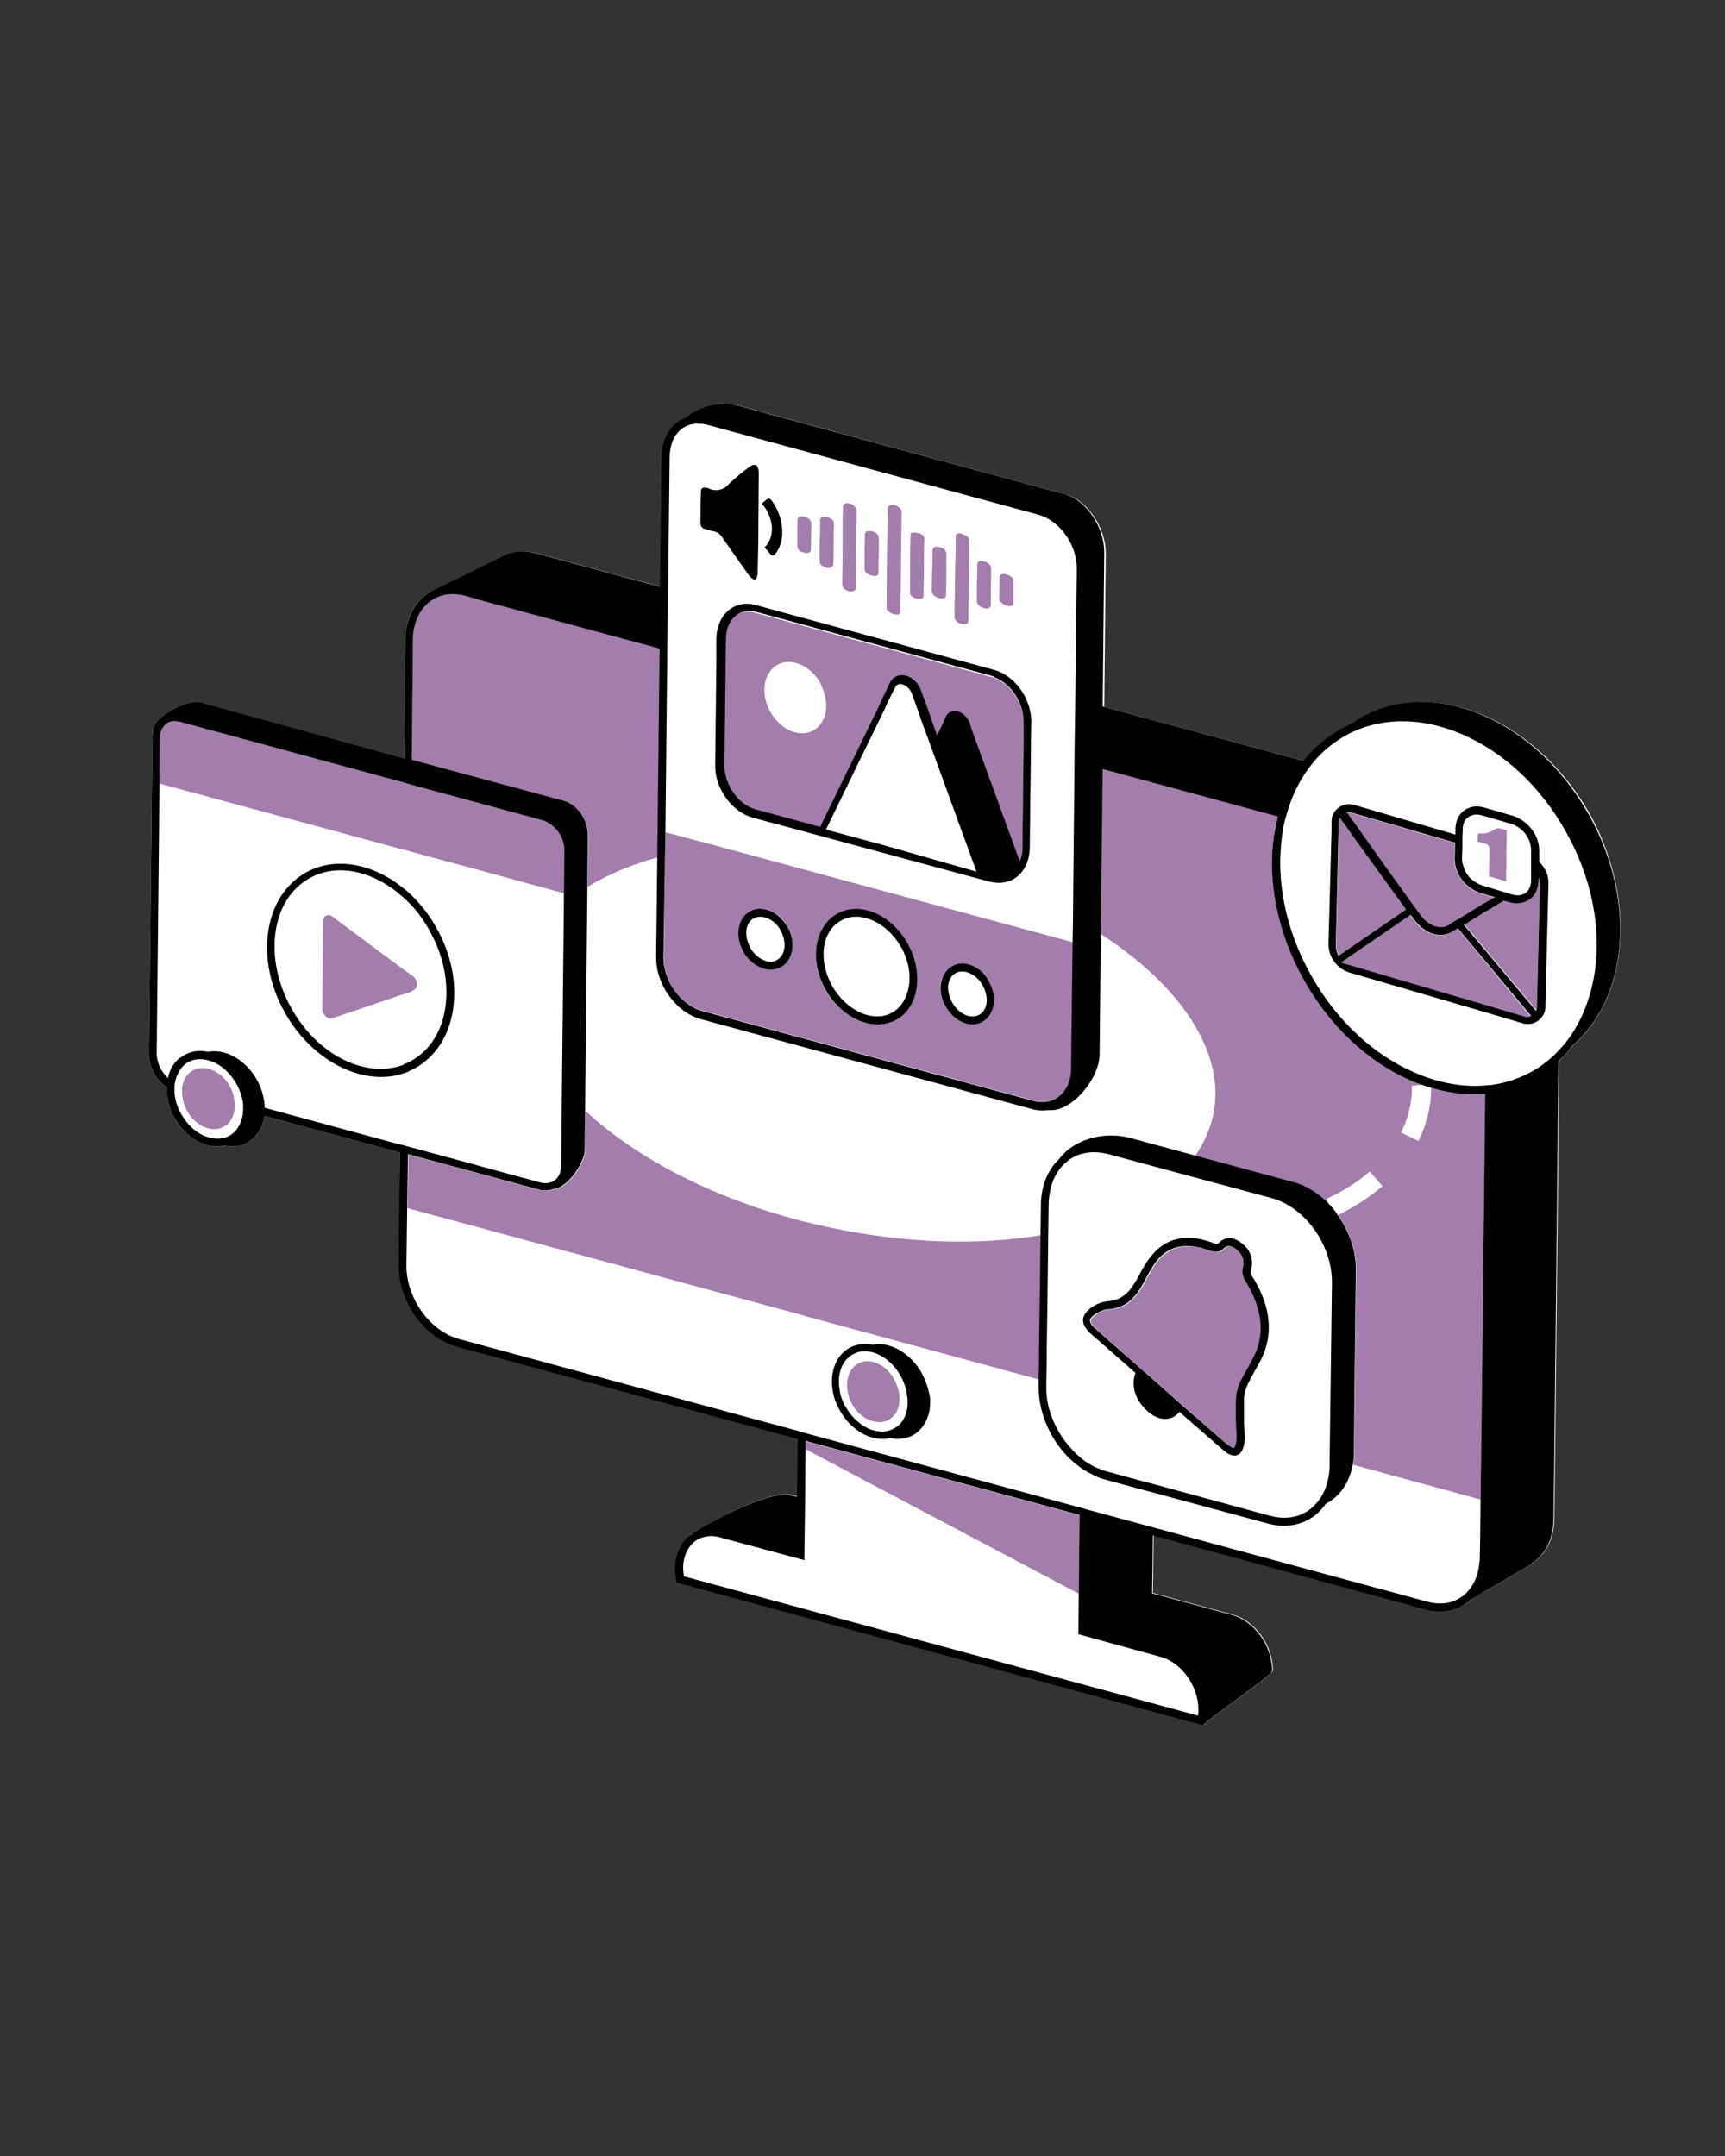
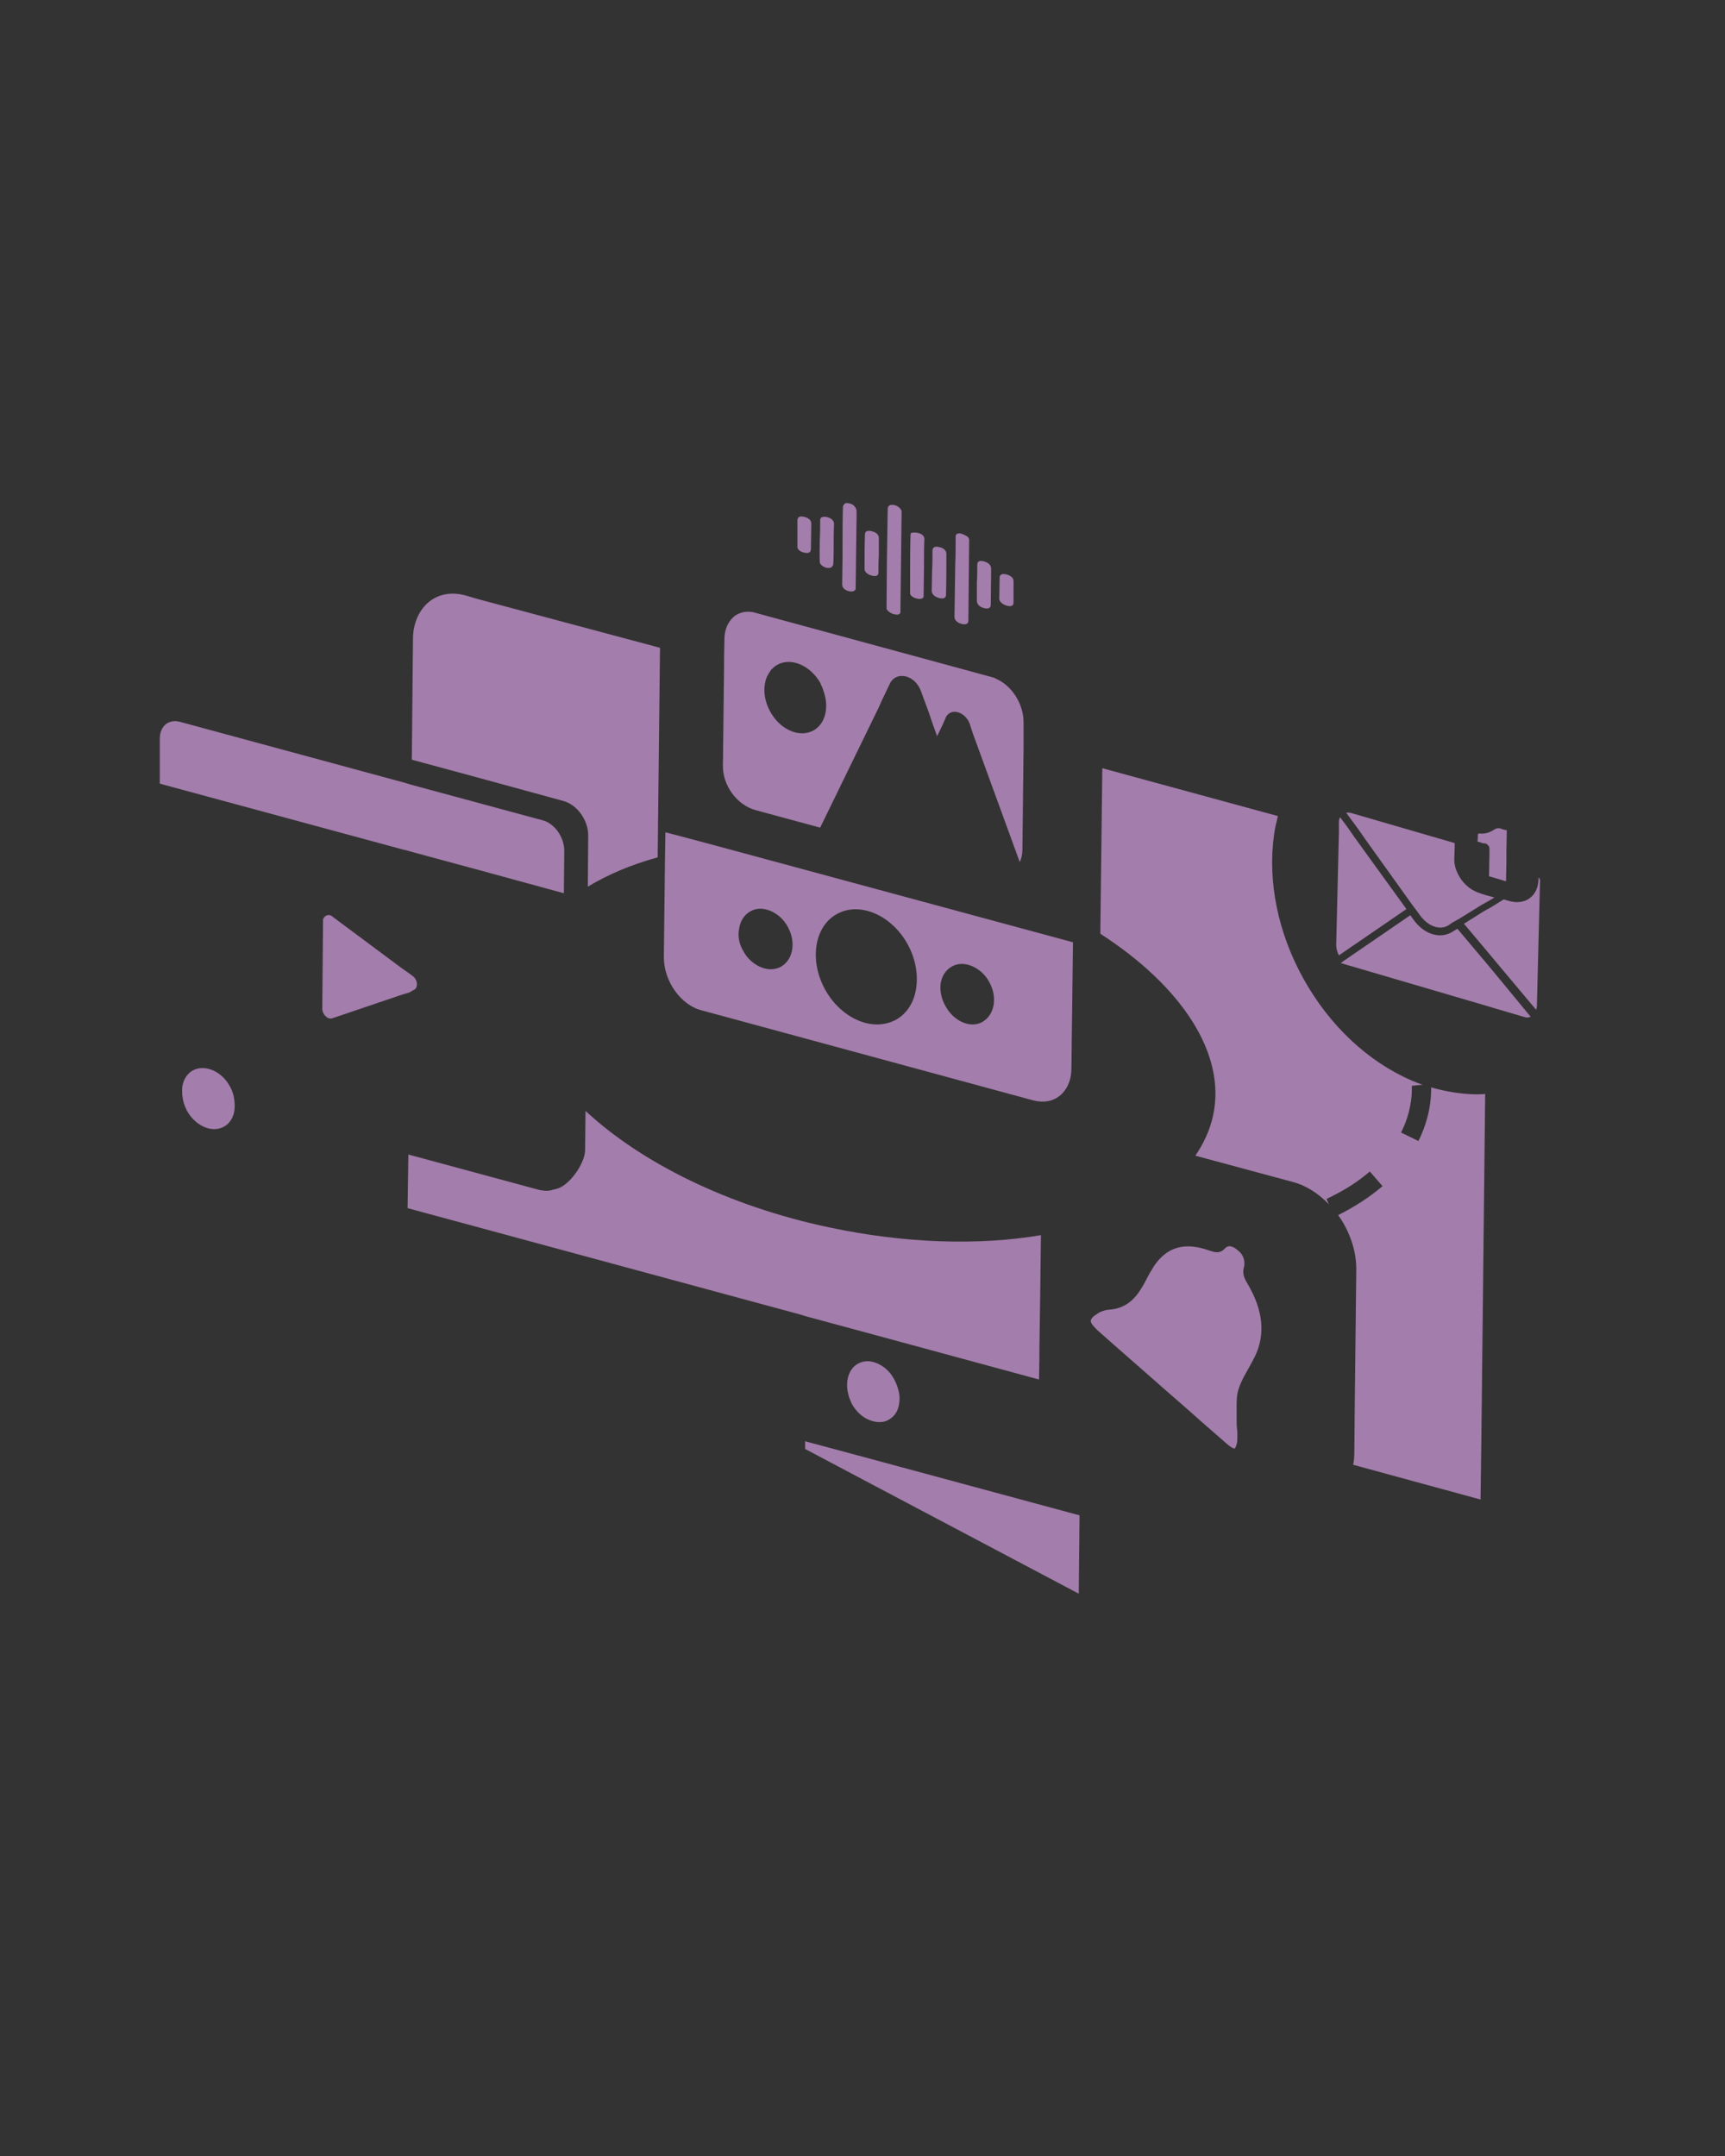
<svg xmlns="http://www.w3.org/2000/svg" width="1080" viewBox="0 0 810 1012.5" height="1350" preserveAspectRatio="xMidYMid meet">
  <rect x="0" y="0" width="810" height="1012.5" fill="#333333" stroke="none" />
  <defs>
    <clipPath id="d690ce4222">
-       <path d="M 69.59 189 L 761 189 L 761 810.605 L 69.59 810.605 Z M 69.59 189 " clip-rule="nonzero" />
-     </clipPath>
+       </clipPath>
    <clipPath id="f51c2b4775">
-       <path d="M 69.59 189 L 761 189 L 761 810.605 L 69.59 810.605 Z M 69.59 189 " clip-rule="nonzero" />
-     </clipPath>
+       </clipPath>
  </defs>
  <g clip-path="url(#d690ce4222)">
-     <path fill="#ffffff" d="M 738.531 491.074 C 736.539 493.609 734.363 495.969 732.188 498.141 L 730.195 686.445 L 729.832 713.629 C 729.652 722.875 725.844 730.121 719.684 733.93 L 719.863 734.109 L 690.867 751.145 C 690.324 751.508 689.961 752.051 689.418 752.414 C 685.793 755.133 681.262 756.582 676.547 756.582 C 674.375 756.582 672.02 756.223 669.844 755.676 L 541.711 720.879 L 541.348 748.066 L 578.863 758.215 C 589.375 761.113 597.895 772.895 597.711 784.676 C 597.711 786.488 565.812 808.418 565.453 810.047 L 565.27 810.047 L 318.066 742.992 L 317.883 741.902 C 317.523 739.91 317.34 738.098 317.34 736.105 C 317.34 729.578 319.879 723.961 324.41 720.699 C 324.59 720.516 324.77 720.336 325.133 720.336 C 327.852 717.617 361.02 699.133 371.711 702.031 L 374.609 702.758 L 374.973 675.57 L 214.941 632.258 C 199.719 628.086 187.395 610.871 187.578 594.016 L 187.758 541.277 L 124.145 524.059 C 123.418 529.496 120.699 534.207 116.352 536.562 C 113.09 538.375 109.465 538.738 105.84 538.012 C 104.57 538.375 103.301 538.375 102.035 538.375 C 99.676 538.375 96.957 537.832 94.422 536.746 C 89.348 534.57 84.816 530.402 81.918 524.965 C 79.379 520.434 78.109 515.359 78.293 510.648 C 73.398 507.203 69.953 501.043 69.953 494.879 L 71.586 347.172 C 71.586 346.266 71.766 345.543 71.766 344.637 L 71.766 343.73 C 71.766 336.48 87.898 328.324 94.238 330.137 L 189.75 356.055 L 190.293 300.234 C 190.477 291.535 193.738 283.922 199.719 279.574 C 200.445 279.027 201.352 278.484 202.258 277.941 L 202.438 277.762 L 237.234 260.906 C 241.402 258.91 246.66 258.367 252.098 259.816 L 310.273 275.586 L 310.996 214.145 C 310.996 207.441 313.715 201.641 318.246 198.379 C 319.516 197.473 320.965 196.566 322.598 196.023 C 328.758 190.949 338.184 188.41 345.977 190.223 L 501.477 232.449 C 510.539 235.352 519.238 247.676 519.238 259.816 L 518.512 331.949 L 612.754 357.504 C 617.465 351.34 623.266 346.266 630.152 342.641 C 631.785 341.734 633.598 340.828 635.41 340.105 C 637.039 339.016 638.672 337.75 640.484 336.844 C 674.375 317.812 722.039 338.473 746.867 382.875 C 768.617 422.93 764.629 468.602 738.531 491.074 Z M 738.531 491.074 " fill-opacity="1" fill-rule="nonzero" />
-   </g>
+     </g>
  <path fill="#a37dab" d="M 409.047 685.176 L 506.914 711.637 L 506.551 748.426 L 408.863 696.777 L 378.055 680.465 L 378.055 676.84 Z M 672.02 510.648 C 672.02 511.008 672.02 511.191 672.02 511.555 C 672.02 516.086 671.293 525.328 666.039 535.84 L 657.883 531.852 C 662.594 522.609 662.957 514.453 662.957 511.555 C 662.957 510.648 662.957 509.922 662.957 509.922 L 668.031 509.379 C 666.219 508.836 664.406 508.109 662.773 507.387 C 642.297 498.504 624.352 481.648 612.211 459.902 C 600.066 438.152 595.176 414.047 598.254 391.938 C 598.617 389.039 599.344 386.137 600.066 383.238 L 517.605 360.766 L 516.699 435.977 L 516.699 438.516 C 554.578 462.98 575.965 494.699 569.621 523.879 C 568.172 530.582 565.27 536.926 561.285 542.727 L 606.953 555.051 C 613.297 556.68 619.098 560.488 623.992 565.562 L 622.902 563.023 C 630.695 559.398 637.582 555.051 643.203 550.156 L 649.184 557.043 C 643.203 562.117 636.316 566.648 628.34 570.637 C 633.777 578.246 637.039 587.492 636.859 596.734 L 636.133 661.07 L 635.953 682.094 C 635.953 684.09 635.77 686.082 635.41 687.895 L 695.215 704.207 L 695.578 677.383 L 697.391 513.727 C 695.762 513.91 693.949 513.91 692.316 513.91 C 685.793 513.727 678.906 512.641 672.02 510.648 Z M 264.602 376.172 C 271.125 377.984 276.199 385.23 276.199 392.301 L 276.02 416.406 C 285.262 410.785 296.316 406.074 308.824 402.633 L 309.91 304.219 L 225.273 281.566 L 221.469 280.477 L 218.387 279.574 C 212.223 277.941 206.426 278.848 201.895 282.289 C 201.531 282.473 201.352 282.836 200.988 283.016 C 196.637 286.82 193.918 292.984 193.918 300.051 L 193.375 356.777 L 224.188 365.117 Z M 409.77 626.637 L 487.883 647.844 L 488.062 637.875 L 488.062 634.25 L 488.246 621.02 L 488.426 609.238 L 488.789 580.059 C 459.793 584.953 425.355 584.047 389.473 576.434 C 341.445 566.285 300.848 545.809 274.934 521.703 L 274.75 540.008 C 274.75 546.531 266.777 557.77 260.434 558.492 C 260.25 558.676 259.891 558.676 259.707 558.676 C 258.801 559.035 257.715 559.219 256.629 559.219 C 255.539 559.219 254.453 559.035 253.363 558.855 L 191.746 542.184 L 191.383 567.375 L 222.191 575.711 L 375.336 617.215 L 378.961 618.301 Z M 409.59 639.504 C 407.234 638.961 404.879 639.324 402.883 640.41 C 399.258 642.406 397.445 646.754 397.809 651.648 C 397.809 652.191 397.992 652.734 397.992 653.277 C 398.172 654.004 398.352 654.91 398.535 655.637 C 398.898 656.902 399.441 657.992 399.984 659.262 C 402.16 663.246 405.602 666.148 409.227 667.234 C 412.125 668.141 415.027 668.141 417.383 666.691 C 419.918 665.242 421.551 662.883 422.094 659.805 C 422.457 658.172 422.457 656.543 422.277 654.73 C 421.914 652.555 421.188 650.199 419.918 647.844 C 417.562 643.312 413.578 640.41 409.59 639.504 Z M 191.02 399.367 L 192.832 399.914 L 223.641 408.25 L 264.781 419.484 L 264.965 399.551 C 264.965 393.207 260.434 386.684 254.816 385.23 L 224.004 376.895 L 193.195 368.559 L 189.57 367.473 L 84.633 339.016 C 83.91 338.836 83.004 338.656 82.277 338.656 C 80.828 338.656 79.379 339.016 78.109 339.922 C 76.117 341.375 75.027 343.91 75.027 346.992 L 75.027 368.016 L 189.391 399.008 Z M 194.102 464.977 C 196.457 464.25 196.277 460.266 193.918 458.453 L 192.469 457.363 L 190.656 456.094 L 188.844 454.828 L 156.223 430.543 C 155.137 429.453 153.504 429.453 152.418 430.543 C 151.871 431.086 151.512 431.809 151.691 432.715 L 151.328 473.676 C 151.328 476.395 153.867 478.93 156.043 478.207 L 188.664 467.152 L 190.477 466.605 L 192.289 466.062 Z M 108.016 510.285 C 107.652 509.742 107.289 509.016 106.926 508.473 C 102.758 502.492 95.691 499.953 90.617 502.672 C 90.434 502.672 90.434 502.855 90.254 502.855 C 87.898 504.305 86.266 506.84 85.723 509.742 C 85.539 510.285 85.539 511.008 85.539 511.555 C 85.539 512.098 85.539 512.82 85.539 513.367 C 85.539 513.547 85.539 513.727 85.539 513.91 C 85.723 515.18 85.902 516.629 86.266 517.898 C 86.629 519.164 87.172 520.254 87.715 521.52 C 91.703 528.77 99.496 532.215 105.113 529.133 C 108.195 527.504 110.008 524.059 110.188 520.254 C 110.188 519.707 110.188 518.984 110.188 518.441 C 110.188 517.715 110.008 517.172 110.008 516.445 C 109.828 514.453 109.102 512.277 108.016 510.285 Z M 311.723 449.207 L 312.266 401.727 L 312.449 390.852 L 320.059 392.844 L 336.371 397.195 L 503.832 442.504 L 503.105 501.766 C 503.105 507.387 500.934 512.098 497.309 514.816 C 494.047 517.352 489.875 517.898 485.348 516.809 L 459.973 509.922 L 329.848 474.582 C 319.695 472.227 311.543 460.625 311.723 449.207 Z M 444.023 472.586 C 446.926 477.844 452 481.105 456.711 481.105 C 458.34 481.105 459.973 480.742 461.422 479.836 C 467.039 476.574 468.492 468.238 464.504 461.168 C 462.691 457.727 459.793 455.188 456.531 453.738 C 453.086 452.289 449.641 452.289 446.926 453.922 C 444.023 455.551 442.211 458.453 441.668 462.074 C 441.305 465.34 442.031 469.145 444.023 472.586 Z M 387.48 464.793 C 393.098 474.945 402.883 481.105 411.766 481.105 C 414.844 481.105 417.926 480.379 420.645 478.93 C 425.902 476.031 429.344 470.594 430.25 463.707 C 431.156 457 429.707 449.754 426.082 443.227 C 418.469 429.637 403.609 423.293 392.914 429.273 C 382.402 435.07 379.867 451.02 387.48 464.793 Z M 349.059 446.672 C 350.871 450.113 353.77 452.652 357.031 454.102 C 358.664 454.828 360.293 455.188 361.926 455.188 C 363.555 455.188 365.188 454.828 366.816 453.922 C 372.438 450.66 373.887 442.32 369.898 435.254 C 368.086 431.809 365.188 429.273 361.926 427.824 C 358.48 426.371 355.039 426.371 352.32 428.004 C 349.418 429.637 347.605 432.535 347.062 436.16 C 346.34 439.602 347.062 443.41 349.059 446.672 Z M 419.738 288.453 C 421.551 288.816 422.637 288.633 422.82 287.547 C 422.82 287.184 422.82 286.82 422.82 286.461 C 423 271.234 423.184 256.012 423.363 240.789 C 423.363 240.246 423.363 239.883 423.184 239.52 C 422.094 237.707 420.102 236.801 418.109 237.164 C 417.383 237.344 416.84 238.07 416.84 238.793 C 416.656 246.586 416.656 254.199 416.477 261.992 C 416.477 269.242 416.297 276.492 416.297 283.742 C 416.297 284.465 416.297 285.191 416.297 285.914 C 416.656 286.82 417.926 287.91 419.738 288.453 Z M 451.453 292.984 C 453.449 293.527 454.719 292.984 454.719 291.535 C 454.719 285.191 454.898 279.027 454.898 272.684 C 454.898 266.523 455.078 260.363 455.078 254.199 C 455.262 253.473 454.898 252.75 454.535 252.207 C 453.629 251.48 452.359 250.938 451.273 250.574 C 449.461 250.211 448.734 250.938 448.734 252.023 C 448.734 256.375 448.734 260.723 448.555 264.891 C 448.375 272.867 448.375 281.023 448.191 288.996 C 448.191 289.176 448.191 289.359 448.191 289.723 C 448.191 291.172 449.461 292.441 451.453 292.984 Z M 398.352 277.578 C 400.164 278.121 401.613 277.578 401.797 276.492 C 401.797 276.309 401.797 276.129 401.797 275.766 C 401.977 265.98 401.977 256.012 402.16 246.227 C 402.16 243.867 402.34 241.695 402.16 239.34 C 401.797 238.434 401.254 237.527 400.348 236.98 C 399.441 236.438 398.352 236.258 397.266 236.258 C 396.539 236.438 395.996 237.164 395.816 237.887 C 395.633 243.867 395.633 249.852 395.633 255.832 C 395.633 257.645 395.633 259.273 395.633 261.086 C 395.633 265.617 395.453 270.148 395.453 274.496 C 395.453 275.949 396.539 277.035 398.352 277.578 Z M 430.25 281.023 C 432.062 281.566 433.512 281.203 433.695 280.117 C 433.695 279.754 433.695 279.574 433.695 279.211 C 433.695 275.043 433.875 270.691 433.875 266.523 C 433.875 265.797 433.875 265.074 433.875 264.168 C 433.875 260.543 433.875 256.738 434.055 253.113 C 434.055 252.023 433.332 250.938 431.52 250.395 C 430.43 250.031 429.164 250.031 428.074 250.211 C 427.531 250.395 427.531 251.117 427.531 251.66 C 427.352 257.645 427.352 263.441 427.352 269.422 C 427.352 272.324 427.352 275.223 427.352 278.305 C 427.168 279.391 428.258 280.477 430.25 281.023 Z M 389.652 266.703 C 390.559 266.523 391.102 265.797 391.285 265.074 C 391.465 261.992 391.465 258.73 391.465 255.648 C 391.465 252.387 391.465 249.305 391.648 246.043 C 391.648 244.414 390.195 243.145 388.023 242.781 C 386.027 242.418 385.121 243.145 385.121 244.23 C 385.121 247.312 385.121 250.395 384.941 253.473 C 384.941 256.918 384.762 260.363 384.941 263.805 C 384.762 265.254 387.48 267.066 389.652 266.703 Z M 440.941 280.84 C 442.938 281.383 444.207 280.84 444.207 279.391 C 444.387 273.047 444.387 266.703 444.387 260.18 C 444.387 258.551 443.117 257.281 440.941 256.918 C 438.949 256.375 437.863 257.098 437.863 258.551 C 437.863 261.629 437.863 264.891 437.68 267.973 C 437.68 271.234 437.5 274.316 437.5 277.578 C 437.68 279.211 438.949 280.297 440.941 280.84 Z M 461.965 285.555 C 463.961 286.098 465.23 285.555 465.23 284.102 C 465.23 278.484 465.41 272.684 465.41 267.066 C 465.41 265.438 464.141 264.168 461.965 263.625 C 459.973 263.078 458.887 263.625 458.887 265.254 C 458.887 267.973 458.887 270.871 458.703 273.59 C 458.703 276.492 458.703 279.391 458.703 282.289 C 458.887 283.922 459.973 285.008 461.965 285.555 Z M 409.406 270.328 C 411.402 270.871 412.488 270.328 412.488 268.879 C 412.488 266.16 412.488 263.625 412.672 260.906 C 412.672 258.188 412.672 255.469 412.672 252.75 C 412.672 251.117 411.582 250.031 409.406 249.488 C 407.414 248.945 406.145 249.488 406.145 250.938 C 405.965 256.375 405.965 261.812 405.965 267.25 C 405.965 268.516 407.234 269.785 409.406 270.328 Z M 377.328 259.457 C 379.504 260 380.59 259.637 380.773 258.004 C 380.773 254.02 380.953 249.852 380.953 245.863 C 380.953 244.414 379.867 243.324 377.875 242.781 C 375.699 242.238 374.609 242.602 374.43 244.23 C 374.43 246.227 374.43 248.219 374.43 250.211 C 374.43 252.207 374.43 254.199 374.43 256.375 C 374.25 257.824 375.336 258.91 377.328 259.457 Z M 472.84 284.465 C 474.836 285.008 475.922 284.465 475.922 283.016 C 475.922 281.383 475.922 279.754 475.922 278.121 C 475.922 276.309 475.922 274.68 475.922 272.867 C 475.922 271.418 474.652 270.328 472.66 269.785 C 470.664 269.242 469.398 269.785 469.398 271.234 C 469.398 274.68 469.215 277.941 469.215 281.383 C 469.398 282.652 470.848 283.922 472.84 284.465 Z M 339.453 359.496 L 339.996 312.738 L 339.996 309.113 L 340.176 300.051 C 340.176 295.52 341.988 291.715 344.887 289.359 C 347.062 287.727 349.781 287.004 352.68 287.367 C 353.227 287.367 353.949 287.547 354.492 287.727 L 465.773 317.992 C 466.496 318.176 467.039 318.355 467.586 318.719 C 475.016 321.801 480.633 330.5 480.633 339.199 L 480.633 350.98 L 480.09 398.824 C 480.09 401 479.727 402.992 478.82 404.805 L 456.891 344.637 L 456.168 342.461 L 455.441 340.285 L 455.441 340.105 C 453.266 334.125 446.379 332.129 444.023 337.023 L 444.023 337.203 L 443.301 338.836 L 442.574 340.469 L 440.035 345.723 L 437.68 339.199 L 436.957 337.023 L 436.23 334.848 L 432.426 324.52 C 430.977 320.531 427.531 317.633 423.906 317.449 C 421.188 317.27 418.832 318.719 417.746 321.258 L 414.121 328.867 L 413.395 330.5 L 412.672 332.129 L 385.121 388.676 L 355.039 380.52 C 345.977 378.164 339.27 368.738 339.453 359.496 Z M 361.742 334.305 C 366.457 342.824 375.516 346.629 382.043 343.004 C 387.48 339.922 389.293 332.492 386.934 325.242 C 386.754 324.52 386.391 323.793 386.211 323.07 C 385.848 322.344 385.668 321.801 385.305 321.074 C 385.305 321.074 385.305 320.895 385.305 320.895 C 380.59 312.559 371.531 308.57 365.004 312.195 C 363.918 312.738 363.012 313.645 362.105 314.551 C 361.742 315.094 361.379 315.637 361.02 316.184 C 360.656 316.727 360.477 317.27 360.113 317.812 C 358.117 322.707 358.664 328.867 361.742 334.305 Z M 722.766 412.238 L 722.402 412.418 L 722.402 413.504 C 722.219 416.949 720.77 420.031 718.234 421.844 C 716.602 423.109 714.426 423.652 712.254 423.652 C 711.164 423.652 709.895 423.473 708.629 423.109 L 706.09 422.387 L 699.93 426.191 L 696.664 428.004 L 687.422 433.805 L 697.934 446.309 L 701.559 450.66 L 721.312 474.219 C 721.496 473.676 721.676 472.949 721.676 472.406 L 723.125 414.41 C 723.309 413.867 723.125 412.961 722.766 412.238 Z M 660.418 426.918 L 635.77 392.844 L 634.141 390.488 L 632.508 388.133 L 629.246 383.781 C 628.883 384.508 628.703 385.23 628.703 386.137 L 628.703 390.668 L 627.434 443.953 C 627.434 445.582 627.977 447.215 628.703 448.664 Z M 701.559 456.641 L 697.934 452.289 L 684.344 436.16 L 681.984 437.609 C 680.172 438.695 678.18 439.242 676.188 439.242 C 671.836 439.242 667.125 436.703 663.68 431.809 L 662.23 429.816 L 630.516 451.562 L 629.609 452.289 L 633.234 453.375 C 633.414 453.375 633.598 453.559 633.957 453.559 L 697.57 472.227 L 701.195 473.312 L 715.332 477.48 C 715.875 477.664 716.602 477.844 717.145 477.844 C 717.688 477.844 718.234 477.664 718.777 477.48 L 718.594 477.301 Z M 721.859 478.023 Z M 627.617 451.562 Z M 637.945 389.582 L 639.578 391.938 L 641.207 394.293 L 663.137 424.922 L 664.227 426.371 L 665.312 427.824 L 666.762 429.816 C 670.566 435.07 676.188 437.066 680.172 434.527 L 681.984 433.258 L 683.617 432.355 L 685.246 431.449 L 695.758 424.922 L 699.023 423.109 L 701.742 421.48 L 697.754 420.391 L 695.398 419.668 L 695.035 419.484 C 694.309 419.305 693.402 418.941 692.68 418.578 C 688.512 416.586 685.43 412.961 683.797 408.613 C 683.438 407.707 683.254 406.801 683.074 405.895 C 682.891 405.168 682.891 404.441 682.891 403.539 C 682.891 403.539 682.891 403.355 682.891 403.355 L 683.074 397.375 L 683.074 395.926 L 635.047 381.969 C 634.32 381.789 633.777 381.609 633.234 381.609 C 633.234 381.609 633.051 381.609 633.051 381.609 C 632.691 381.609 632.328 381.609 632.145 381.789 L 632.328 381.969 Z M 697.934 396.289 C 698.84 396.832 699.383 397.555 699.383 398.645 C 699.383 398.824 699.383 399.188 699.383 399.367 C 699.383 399.73 699.383 400.094 699.383 400.457 C 699.383 400.457 699.383 400.457 699.383 400.637 C 699.383 401.18 699.383 401.727 699.383 402.27 C 699.203 406.438 699.383 404.988 699.203 410.426 C 699.203 410.785 699.203 411.148 699.203 411.512 L 707.176 413.867 L 707.359 404.625 L 707.359 399.188 L 707.539 389.945 C 706.816 389.762 706.09 389.582 705.363 389.402 C 704.098 388.676 702.465 388.855 701.379 389.762 C 699.383 391.031 697.027 391.758 694.672 391.395 C 694.492 391.395 694.129 391.574 693.949 391.758 C 693.949 392.844 693.949 393.934 693.766 395.199 C 694.852 395.562 695.758 395.742 696.664 396.105 C 697.211 395.926 697.57 396.105 697.934 396.289 Z M 584.117 595.102 C 584.844 592.203 583.758 589.121 581.398 587.309 C 578.684 584.953 576.688 584.59 575.059 586.402 C 572.699 588.941 570.164 588.035 567.988 587.309 C 564.363 586.039 560.922 585.316 557.84 585.316 C 551.316 585.316 546.059 588.398 541.891 594.559 C 540.621 596.551 539.355 598.727 538.266 600.902 C 537.543 602.352 536.816 603.621 535.91 605.07 C 532.105 611.414 527.211 614.676 520.688 615.039 C 518.875 615.219 517.062 615.762 515.43 616.852 C 514.887 617.215 514.344 617.574 513.801 617.938 C 512.711 618.844 512.168 619.75 512.168 620.293 C 512.168 621.383 513.258 622.652 515.25 624.645 L 521.594 630.262 L 542.254 648.387 L 545.516 651.285 C 552.402 657.266 559.289 663.246 566.176 669.41 C 569.438 672.309 572.883 675.207 576.145 678.109 C 578.863 680.465 579.77 680.285 579.77 680.285 C 579.77 680.285 580.312 679.922 580.855 677.566 C 581.039 676.297 581.039 674.848 581.039 673.395 C 581.039 672.672 581.039 671.945 580.855 671.039 C 580.676 669.59 580.676 668.141 580.676 666.691 C 580.676 665.422 580.676 664.336 580.676 663.066 C 580.676 659.441 580.496 655.637 581.582 652.375 C 582.125 650.562 583.031 648.75 583.758 647.117 C 584.664 645.484 585.57 643.855 586.477 642.223 C 587.383 640.594 588.289 638.961 589.195 637.148 C 594.27 626.82 593.18 615.402 585.93 603.078 C 584.301 600.359 583.211 598.184 584.117 595.102 Z M 584.117 595.102 " fill-opacity="1" fill-rule="nonzero" />
  <g clip-path="url(#f51c2b4775)">
    <path fill="#000000" d="M 432.789 644.762 C 427.352 635.156 417.746 629.898 409.77 631.531 C 405.965 630.805 402.16 631.168 398.898 632.98 C 392.914 636.242 390.016 643.492 390.742 651.105 C 391.102 654.91 392.191 658.715 394.367 662.34 C 397.992 668.867 403.609 673.395 409.406 675.027 C 411.039 675.57 412.852 675.754 414.484 675.754 C 415.75 675.754 417.02 675.57 418.109 675.391 C 421.73 676.113 425.539 675.754 428.801 673.941 C 432.605 671.766 435.145 667.961 436.23 663.43 C 436.773 661.434 436.773 659.262 436.773 656.902 C 436.23 653.098 434.961 648.93 432.789 644.762 Z M 426.082 660.891 C 425.539 665.242 423.363 669.047 419.738 670.859 C 416.477 672.672 412.852 672.672 409.047 671.402 C 404.516 669.773 400.164 665.965 397.086 660.711 C 395.453 657.992 394.547 655.09 394.184 652.191 C 393.098 645.305 395.273 638.961 400.348 636.062 C 401.07 635.699 401.613 635.52 402.34 635.156 C 404.516 634.43 407.051 634.43 409.406 634.973 C 414.484 636.242 419.559 640.23 422.82 646.031 C 424.449 648.93 425.539 652.012 425.902 655.09 C 426.262 657.266 426.262 659.262 426.082 660.891 Z M 195.008 501.586 C 204.613 496.148 210.957 486.363 212.77 473.855 C 214.582 461.531 211.863 447.941 204.977 435.797 C 201.531 429.637 197.363 424.379 192.832 420.031 C 192.289 419.484 191.562 418.941 191.02 418.398 C 190.477 417.855 189.75 417.312 189.207 416.949 C 175.07 405.531 157.492 402.086 143.719 409.699 C 134.113 415.137 127.77 424.922 125.957 437.43 C 124.145 449.754 126.863 463.344 133.75 475.488 C 144.262 494.336 162.383 505.754 178.879 505.754 C 182.141 505.754 185.219 505.391 188.121 504.484 C 188.664 504.305 189.391 504.121 189.934 503.941 C 190.477 503.762 191.199 503.578 191.746 503.215 C 192.832 502.672 193.918 502.129 195.008 501.586 Z M 188.121 500.496 C 170.723 506.117 148.793 495.062 136.832 473.492 C 130.305 461.895 127.77 449.207 129.398 437.609 C 131.031 426.191 136.648 417.312 145.348 412.418 C 158.578 404.988 175.613 409.156 189.027 421.117 C 189.57 421.66 190.293 422.203 190.84 422.75 C 191.383 423.293 192.105 424.016 192.652 424.559 C 196.094 428.184 199.176 432.355 201.711 437.066 C 208.238 448.664 210.773 461.352 209.145 472.949 C 207.512 484.367 201.895 493.25 193.195 498.141 C 192.652 498.324 192.289 498.688 191.746 498.867 C 191.199 499.23 190.477 499.41 189.934 499.59 C 189.391 500.137 188.844 500.316 188.121 500.496 Z M 393.098 429.09 C 382.402 435.07 379.867 451.02 387.66 464.793 C 393.277 474.945 403.066 481.105 411.945 481.105 C 415.027 481.105 418.109 480.379 420.824 478.93 C 426.082 476.031 429.523 470.594 430.43 463.707 C 431.336 457 429.887 449.754 426.262 443.227 C 418.652 429.453 403.789 423.109 393.098 429.09 Z M 426.809 462.98 C 425.902 468.602 423.184 473.133 419.012 475.488 C 410.133 480.562 397.445 474.762 390.742 462.98 C 384.035 451.02 385.848 437.246 394.91 432.355 C 403.789 427.277 416.477 433.078 423.184 444.859 C 426.445 450.66 427.715 457.184 426.809 462.98 Z M 361.742 427.824 C 358.301 426.371 354.855 426.371 352.137 428.004 C 349.238 429.637 347.426 432.535 346.883 436.16 C 346.34 439.602 347.062 443.41 349.059 446.852 C 350.871 450.297 353.77 452.832 357.031 454.281 C 358.664 455.008 360.293 455.371 361.926 455.371 C 363.555 455.371 365.188 455.008 366.816 454.102 C 372.438 450.84 373.887 442.504 369.898 435.434 C 367.723 431.809 365.004 429.273 361.742 427.824 Z M 364.824 450.84 C 363.012 451.926 360.656 451.926 358.48 450.84 C 355.945 449.754 353.77 447.758 352.32 445.039 C 350.871 442.32 350.145 439.422 350.508 436.703 C 350.871 434.164 352.137 432.172 353.949 431.266 C 354.855 430.723 355.945 430.543 357.031 430.543 C 358.117 430.543 359.207 430.723 360.477 431.266 C 363.012 432.355 365.188 434.348 366.637 437.066 C 369.535 442.504 368.812 448.664 364.824 450.84 Z M 456.711 453.559 C 453.266 452.109 449.824 452.109 447.105 453.738 C 444.207 455.371 442.395 458.27 441.848 461.895 C 441.305 465.34 442.031 469.145 444.023 472.586 C 446.926 477.844 452 481.105 456.711 481.105 C 458.34 481.105 459.973 480.742 461.422 479.836 C 467.039 476.574 468.492 468.238 464.504 461.168 C 462.691 457.547 459.973 455.008 456.711 453.559 Z M 459.793 476.574 C 455.805 478.75 450.188 476.211 447.105 470.773 C 445.656 468.059 444.93 465.156 445.293 462.438 C 445.656 459.902 446.926 457.906 448.734 457 C 449.641 456.457 450.73 456.277 451.816 456.277 C 452.906 456.277 453.992 456.457 455.262 457 C 457.797 458.09 459.973 460.082 461.422 462.801 C 464.504 468.238 463.777 474.398 459.793 476.574 Z M 344.527 285.008 C 343.801 285.371 343.258 285.734 342.531 286.277 C 338.727 289.176 336.551 294.07 336.371 299.688 L 336.371 311.469 L 335.828 359.316 C 335.645 370.191 343.621 381.246 353.406 383.965 L 409.77 399.188 L 464.684 414.047 C 466.137 414.41 467.586 414.594 469.035 414.594 C 472.117 414.594 475.016 413.688 477.371 411.875 C 481.176 408.973 483.352 404.082 483.535 398.461 L 484.078 351.703 L 484.078 348.078 L 484.258 339.016 C 484.258 332.492 481.539 325.969 477.191 321.258 C 474.289 317.992 470.664 315.637 466.68 314.551 L 355.398 284.285 C 351.414 283.016 347.789 283.379 344.527 285.008 Z M 414.664 396.832 L 387.84 389.582 L 415.391 333.035 L 416.113 331.406 L 416.84 329.773 L 420.281 322.887 C 421.008 321.438 422.277 321.074 423 321.258 C 424.812 321.438 427.168 322.887 428.258 325.969 L 431.156 333.941 L 431.883 336.117 L 432.605 338.293 L 437.137 350.617 L 458.523 409.336 Z M 467.586 318.355 C 475.016 321.438 480.633 330.137 480.633 338.836 L 480.633 350.617 L 480.09 398.461 C 480.09 400.637 479.727 402.633 478.82 404.441 L 456.891 344.273 L 456.168 342.098 L 455.441 339.922 L 455.441 339.742 C 453.266 333.762 446.379 331.77 444.023 336.66 L 444.023 336.844 L 443.301 338.473 L 442.574 340.105 L 440.035 345.359 L 437.68 338.836 L 436.957 336.66 L 436.23 334.488 L 432.426 324.156 C 430.977 320.168 427.531 317.27 423.906 317.09 C 421.188 316.906 418.832 318.355 417.746 320.895 L 414.121 328.504 L 413.395 330.137 L 412.672 331.77 L 385.121 388.312 L 355.039 380.156 C 346.699 377.984 339.996 368.379 340.176 359.133 L 340.719 312.375 L 340.719 308.75 L 340.902 299.688 C 340.902 295.16 342.715 291.352 345.613 288.996 C 347.789 287.367 350.508 286.641 353.406 287.004 C 353.949 287.004 354.676 287.184 355.219 287.367 L 466.496 317.633 C 466.316 317.812 467.039 318.176 467.586 318.355 Z M 722.766 399.551 C 722.766 396.469 721.859 393.57 720.227 390.852 C 718.051 387.406 714.789 384.688 710.801 383.238 L 697.027 379.25 C 695.035 378.707 693.043 378.527 691.41 378.891 C 689.961 379.25 688.691 379.797 687.605 380.52 C 685.066 382.332 683.617 385.414 683.438 388.855 L 683.438 391.938 L 636.496 378.164 C 635.41 377.801 634.32 377.621 633.234 377.621 C 628.703 377.801 625.078 381.609 625.258 385.957 L 625.258 389.582 L 623.809 443.77 C 623.992 449.57 627.797 454.828 633.414 456.641 L 697.934 475.488 L 701.559 476.574 L 714.426 480.379 C 715.332 480.742 716.422 480.926 717.328 480.926 C 717.508 480.926 717.508 480.926 717.688 480.926 C 722.219 480.742 725.844 476.938 725.664 472.586 L 727.113 414.594 C 727.113 410.785 725.48 407.344 722.766 404.805 Z M 686.699 398.281 L 686.699 393.207 L 686.879 389.219 C 686.879 386.863 687.785 384.871 689.418 383.781 C 690.504 383.059 691.773 382.516 693.223 382.516 C 693.949 382.516 694.855 382.695 695.758 382.875 L 709.535 386.863 C 715.152 388.676 718.957 393.75 718.957 399.551 L 718.957 413.867 C 718.957 414.41 718.957 414.773 718.777 415.137 C 718.414 416.949 717.688 418.398 716.422 419.305 C 714.969 420.391 712.797 420.754 710.621 420.211 C 710.441 420.211 710.258 420.211 709.895 420.031 L 708.082 419.484 L 705.727 418.762 L 696.121 415.859 C 695.762 415.68 695.398 415.5 695.035 415.5 C 693.586 414.773 692.137 414.047 690.867 412.781 C 690.141 412.238 689.598 411.512 689.055 410.785 C 688.148 409.52 687.422 407.887 687.059 406.438 C 686.699 405.348 686.516 404.262 686.516 403.176 Z M 633.234 381.426 C 633.957 381.426 634.504 381.609 635.227 381.789 L 683.254 395.742 L 683.254 397.195 L 683.074 403.176 C 683.074 403.176 683.074 403.355 683.074 403.355 C 683.074 404.082 683.254 404.988 683.254 405.711 C 683.438 406.617 683.617 407.523 683.98 408.43 C 685.43 412.781 688.691 416.406 692.859 418.398 C 693.586 418.762 694.309 419.125 695.215 419.305 L 695.578 419.484 L 697.934 420.211 L 701.922 421.297 L 699.203 422.93 L 697.57 423.836 L 695.941 424.742 L 685.43 431.266 L 683.797 432.172 L 682.168 433.078 L 680.355 434.348 C 676.367 436.883 670.75 434.891 666.945 429.637 L 665.492 427.641 L 663.32 424.742 L 641.391 394.113 L 639.758 391.758 L 638.129 389.402 L 632.328 381.426 L 632.145 381.246 C 632.508 381.426 632.871 381.426 633.234 381.426 Z M 627.617 451.562 Z M 627.254 444.133 L 628.523 390.852 L 628.523 386.32 C 628.523 385.414 628.703 384.688 629.066 383.965 L 632.328 388.312 L 633.957 390.668 L 635.59 393.027 L 660.238 427.098 L 628.523 448.848 C 627.797 447.395 627.254 445.766 627.254 444.133 Z M 717.328 477.664 C 716.781 477.664 716.059 477.664 715.516 477.301 L 701.379 473.133 L 699.566 472.586 L 697.754 472.043 L 634.141 453.375 C 633.957 453.375 633.777 453.195 633.414 453.195 L 629.789 452.109 L 630.695 451.383 L 662.414 429.637 L 663.863 431.629 C 667.305 436.34 671.836 439.059 676.367 439.059 C 678.359 439.059 680.355 438.516 682.168 437.43 L 684.523 435.977 L 698.117 452.109 L 699.93 454.281 L 701.742 456.457 L 718.777 476.938 L 718.957 477.117 C 718.414 477.48 717.871 477.48 717.328 477.664 Z M 721.859 478.023 Z M 722.766 412.238 C 722.945 413.145 723.125 414.047 723.125 414.953 L 721.676 472.949 C 721.676 473.676 721.496 474.219 721.312 474.762 L 701.559 451.203 L 697.934 446.852 L 687.422 434.348 L 696.664 428.547 L 699.93 426.734 L 706.09 422.93 L 708.629 423.652 C 709.895 424.016 710.984 424.199 712.254 424.199 C 714.426 424.199 716.422 423.473 718.234 422.387 C 720.77 420.574 722.219 417.492 722.402 414.047 L 722.402 412.961 Z M 587.562 596.008 C 588.648 591.66 587.199 587.129 583.758 584.41 C 579.77 580.785 575.418 580.422 572.34 583.684 C 571.613 584.41 571.25 584.41 569.078 583.504 C 556.027 578.793 545.879 581.691 538.809 592.203 C 537.359 594.379 536.09 596.551 535.004 598.727 C 534.277 599.996 533.555 601.445 532.648 602.715 C 529.566 607.969 525.578 610.688 520.324 611.051 C 517.062 611.414 513.98 612.684 511.445 614.855 C 511.262 615.039 511.082 615.219 511.082 615.219 C 509.449 616.668 508.543 618.301 508.543 619.934 C 508.543 622.105 509.812 624.281 512.895 627 L 513.801 627.727 L 533.191 644.762 C 531.199 649.836 532.648 656.18 536.996 660.891 C 537.543 661.617 538.266 662.16 538.992 662.883 C 540.078 663.789 541.168 664.516 542.074 665.059 C 545.516 666.871 549.141 666.691 551.68 665.059 C 552.402 664.516 553.129 663.789 553.852 663.066 C 555.301 664.336 556.754 665.602 558.203 666.871 C 563.457 671.402 568.531 675.934 573.789 680.465 C 575.602 682.094 577.594 683.547 579.59 683.547 C 579.949 683.547 580.496 683.547 580.855 683.363 C 583.211 682.641 583.938 679.738 584.301 677.746 C 584.48 676.477 584.664 675.207 584.48 673.941 C 584.48 672.672 584.301 671.582 584.301 670.316 C 584.117 668.867 584.117 667.598 584.117 666.148 C 584.117 664.879 584.117 663.609 584.117 662.34 C 584.117 659.078 583.938 655.453 584.844 652.918 C 585.387 650.922 586.293 649.293 587.199 647.48 C 587.926 646.211 588.648 644.762 589.375 643.492 C 590.281 641.863 591.367 640.051 592.273 638.238 C 597.895 626.82 596.805 614.133 588.832 600.723 C 587.383 598.727 587.02 597.641 587.562 596.008 Z M 588.832 636.969 C 587.926 638.598 587.02 640.41 586.113 642.043 C 585.207 643.672 584.301 645.305 583.395 646.938 C 582.488 648.566 581.762 650.379 581.219 652.191 C 580.133 655.453 580.312 659.262 580.312 662.883 C 580.312 664.152 580.312 665.242 580.312 666.508 C 580.312 667.961 580.492 669.41 580.492 670.859 C 580.492 671.582 580.676 672.309 580.676 673.215 C 580.676 674.664 580.676 676.113 580.492 677.383 C 579.949 679.922 579.406 680.102 579.406 680.102 C 579.406 680.102 578.684 680.281 575.781 677.926 C 572.52 675.027 569.078 672.129 565.812 669.227 C 558.926 663.246 552.039 657.266 545.152 651.105 L 541.891 648.203 L 521.23 630.082 L 514.887 624.461 C 512.711 622.648 511.805 621.199 511.805 620.113 C 511.805 619.387 512.352 618.664 513.438 617.758 C 513.98 617.395 514.523 616.852 515.066 616.668 C 516.699 615.762 518.332 615.039 520.324 614.855 C 526.848 614.496 531.742 611.234 535.547 604.891 C 536.273 603.621 537.18 602.172 537.902 600.723 C 538.992 598.547 540.262 596.371 541.527 594.379 C 545.516 588.215 550.773 585.133 557.477 585.133 C 560.559 585.133 564 585.859 567.625 587.129 C 569.621 587.852 572.34 588.758 574.695 586.223 C 576.324 584.59 578.5 584.773 581.039 587.129 C 583.395 588.941 584.48 592.023 583.758 594.922 C 582.852 598.004 583.938 600.176 585.387 602.535 C 592.816 615.039 593.906 626.637 588.832 636.969 Z M 328.941 245.5 C 328.941 240.605 328.941 235.715 329.121 231 C 329.121 229.371 329.848 228.828 331.297 229.008 C 331.66 229.008 332.02 229.188 332.383 229.188 C 335.645 231 339.812 230.277 342.168 227.375 C 345.434 224.297 348.875 221.395 352.5 218.859 C 353.227 218.316 354.312 218.133 355.219 218.496 C 355.945 219.402 356.305 220.488 356.305 221.578 C 356.305 229.734 356.125 237.707 356.125 245.863 C 356.125 253.656 355.945 261.629 355.762 269.422 C 355.762 270.512 355.219 271.961 354.492 272.141 C 353.77 272.324 352.5 271.234 351.773 270.328 C 347.605 264.531 343.438 258.551 339.27 252.566 C 338.363 250.938 336.914 249.852 335.102 249.488 C 333.832 249.305 332.383 248.762 331.113 248.398 C 329.664 248.219 328.758 246.949 328.941 245.5 Z M 362.469 247.492 C 362.105 243.508 360.477 239.52 357.758 236.621 C 357.938 236.258 358.301 235.895 358.664 235.715 C 361.199 233.355 361.379 233.355 363.738 237.164 C 368.27 244.773 368.629 254.199 364.281 259.816 C 363.375 261.086 362.648 261.449 361.199 259.637 C 360.656 258.73 359.93 258.188 359.023 257.098 C 361.562 254.562 362.648 251.117 362.469 247.492 Z M 746.145 382.695 C 721.312 338.293 673.832 317.812 639.758 336.66 C 637.945 337.566 636.316 338.836 634.684 339.922 C 632.871 340.648 631.238 341.555 629.426 342.461 C 622.723 346.266 616.922 351.34 612.027 357.32 L 517.785 331.77 L 518.512 259.637 C 518.691 247.492 509.992 235.168 500.75 232.27 L 345.613 190.223 C 337.82 188.41 328.395 190.949 322.234 196.023 C 320.785 196.566 319.336 197.293 317.883 198.379 C 313.355 201.824 310.816 207.621 310.637 214.145 L 309.91 275.586 L 251.734 259.816 C 246.297 258.367 241.223 258.73 236.871 260.906 L 202.258 277.762 L 202.258 277.941 C 201.352 278.484 200.625 278.848 199.719 279.574 C 193.918 283.922 190.477 291.535 190.293 300.234 L 189.75 356.055 L 94.238 329.957 C 87.898 328.324 71.766 336.48 71.766 343.547 L 71.766 344.453 C 71.586 345.18 71.586 346.086 71.586 346.992 L 69.953 494.879 C 69.953 501.043 73.398 507.203 78.293 510.648 C 78.109 515.359 79.379 520.434 81.918 524.965 C 84.996 530.402 89.348 534.57 94.422 536.746 C 96.957 537.832 99.496 538.375 102.035 538.375 C 103.301 538.375 104.57 538.195 105.84 538.012 C 109.465 538.738 113.27 538.375 116.352 536.562 C 120.699 534.027 123.418 529.496 124.145 524.059 L 187.758 541.277 L 187.215 594.195 C 187.031 611.234 199.355 628.449 214.582 632.438 L 374.609 675.754 L 374.25 702.938 L 371.348 702.211 C 360.836 699.312 327.488 717.801 324.77 720.516 C 324.59 720.699 324.41 720.879 324.047 720.879 C 319.695 724.141 317.16 729.762 316.977 736.285 C 316.977 738.277 317.16 740.273 317.523 742.086 L 317.703 743.172 L 564.906 810.23 L 565.09 810.23 C 565.453 808.598 597.348 786.668 597.348 784.855 C 597.531 773.074 589.012 761.297 578.5 758.395 L 540.984 748.246 L 541.348 721.062 L 669.48 755.859 C 671.836 756.402 674.012 756.766 676.188 756.766 C 680.898 756.766 685.43 755.316 689.055 752.598 C 689.598 752.234 690.141 751.691 690.504 751.328 L 719.5 734.293 L 719.32 734.109 C 725.48 730.305 729.289 723.055 729.469 713.812 L 729.832 686.625 L 731.824 498.324 C 734.184 496.148 736.355 493.793 738.168 491.254 C 764.629 468.602 768.617 422.93 746.145 382.695 Z M 312.266 401.906 L 312.449 391.031 L 313.355 305.488 L 313.355 301.863 L 313.715 276.855 L 314.441 214.508 C 314.441 211.973 314.984 209.617 315.711 207.441 C 316.617 204.902 318.246 202.91 320.059 201.461 C 323.32 198.922 327.488 198.379 332.02 199.465 L 487.52 241.695 C 497.668 244.414 505.824 256.012 505.645 267.25 L 504.918 328.504 L 504.555 353.516 L 504.555 357.141 L 503.832 430.543 L 503.832 432.352 L 503.652 442.684 L 502.926 501.949 C 502.926 507.566 500.75 512.277 497.125 514.996 C 493.863 517.535 489.695 518.078 485.164 516.992 L 459.793 510.102 L 329.664 474.762 C 319.516 472.043 311.359 460.445 311.543 449.207 Z M 113.996 523.332 C 113.27 527.863 111.094 531.488 107.832 533.301 C 104.75 535.113 100.945 535.113 97.141 533.844 C 96.777 533.664 96.414 533.664 96.051 533.484 C 91.703 531.672 87.898 528.047 85.18 523.332 C 83.184 519.891 82.098 516.266 81.918 512.641 C 81.918 511.914 81.918 511.371 81.918 510.648 C 81.918 509.922 81.918 509.379 82.098 508.836 C 82.641 505.391 84.09 502.492 86.266 500.316 C 86.809 499.773 87.535 499.23 88.258 498.867 C 88.984 498.504 89.527 498.324 90.254 497.961 C 91.34 497.598 92.609 497.418 93.879 497.418 C 95.871 497.418 97.863 497.781 100.039 498.688 C 104.391 500.496 108.195 504.121 110.914 508.836 C 111.094 509.195 111.457 509.742 111.641 510.102 C 112.727 512.461 113.633 514.996 113.996 517.352 C 114.176 518.078 114.176 518.621 114.176 519.348 C 114.176 519.891 114.176 520.613 114.176 521.16 C 114.176 521.883 113.996 522.609 113.996 523.332 Z M 187.758 537.469 L 124.324 520.254 C 124.324 518.258 123.961 516.086 123.418 514.09 C 122.875 511.734 121.969 509.559 120.699 507.203 C 115.262 497.598 105.84 492.344 97.684 493.973 C 93.695 493.066 89.891 493.609 86.629 495.422 C 85.723 495.969 84.816 496.691 83.91 497.234 C 81.371 499.41 79.559 502.672 78.836 506.297 C 75.754 503.398 73.578 499.047 73.578 494.699 L 74.668 390.488 L 74.848 367.832 L 75.027 346.992 C 75.027 343.91 76.117 341.375 78.109 339.922 C 79.199 339.016 80.648 338.656 82.277 338.656 C 83.004 338.656 83.73 338.836 84.633 339.016 L 189.57 367.473 L 193.195 368.559 L 224.004 376.895 L 254.816 385.23 C 260.434 386.863 265.145 393.207 264.965 399.551 L 264.781 419.484 L 264.781 424.379 L 263.875 510.648 L 263.516 547.258 C 263.516 550.336 262.426 552.875 260.434 554.324 C 258.621 555.594 256.445 555.957 254.09 555.414 L 224.004 547.258 L 222.191 546.715 L 191.383 538.375 L 189.57 537.832 Z M 545.152 778.148 C 554.941 780.867 562.734 791.926 562.734 802.797 C 562.734 803.703 562.734 804.793 562.551 805.699 L 528.48 796.453 L 321.148 740.273 C 320.965 739.004 320.785 737.555 320.785 736.285 C 320.785 731.027 322.961 726.316 326.402 723.781 C 327.309 723.055 328.395 722.512 329.484 722.148 C 332.02 721.242 334.922 721.062 338 721.969 L 377.691 732.66 L 378.055 703.844 L 378.234 680.285 L 378.234 676.66 L 409.047 684.996 L 506.914 711.457 L 506.551 748.246 L 506.367 767.457 Z M 695.578 677.203 L 695.215 704.023 L 695.035 723.055 L 694.855 731.754 C 694.855 732.48 694.855 733.023 694.672 733.746 C 694.129 740.453 691.41 746.07 686.879 749.516 C 686.336 749.879 685.793 750.238 685.25 750.602 C 681.078 753.141 675.824 753.684 670.387 752.234 L 541.348 717.254 L 510.539 708.918 L 506.914 707.832 L 506.008 707.648 L 409.047 681.371 L 378.234 673.035 L 376.422 672.488 L 374.609 671.945 L 215.488 628.812 C 201.711 625.008 190.656 609.422 190.84 594.016 L 191.199 567.191 L 191.562 542 L 222.375 550.336 L 253.184 558.676 C 254.27 559.035 255.359 559.035 256.445 559.035 C 257.531 559.035 258.621 558.855 259.527 558.492 C 259.707 558.492 260.07 558.312 260.25 558.312 C 266.594 557.586 274.57 546.168 274.57 539.824 L 274.75 521.52 L 275.836 416.223 L 276.02 392.121 C 276.02 384.871 270.945 377.621 264.422 375.988 L 224.188 365.117 L 193.375 356.777 L 193.918 300.234 C 193.918 293.164 196.637 287.004 200.988 283.195 C 201.352 283.016 201.531 282.652 201.895 282.473 C 206.426 279.027 212.223 278.121 218.387 279.754 L 221.469 280.66 L 225.273 281.746 L 309.73 304.582 L 308.641 402.992 L 308.098 449.391 C 307.918 462.258 317.34 475.305 328.941 478.57 L 484.441 520.797 C 486.25 521.34 487.883 521.52 489.695 521.52 C 490.781 521.52 491.688 521.34 492.594 521.34 C 503.289 522.246 516.156 506.66 516.336 495.242 L 516.879 438.879 L 516.879 436.34 L 517.785 361.129 L 600.066 383.422 C 599.344 386.137 598.801 389.039 598.254 392.121 C 594.992 414.23 600.066 438.336 612.211 460.082 C 624.352 481.832 642.297 498.688 662.773 507.566 C 664.586 508.293 666.398 509.016 668.031 509.559 C 669.301 510.102 670.75 510.465 672.02 510.828 C 678.906 512.82 685.609 513.91 692.316 513.91 C 693.949 513.91 695.762 513.727 697.391 513.727 Z M 732.188 493.066 C 729.832 495.605 727.113 497.961 724.395 499.953 C 722.766 501.223 720.953 502.309 719.32 503.215 C 713.703 506.297 707.539 508.473 701.195 509.379 C 700.652 509.559 699.93 509.559 699.383 509.559 C 698.84 509.559 698.117 509.742 697.57 509.742 C 686.879 510.648 675.645 508.652 664.406 503.762 C 644.652 495.242 627.254 478.93 615.473 457.727 C 603.691 436.703 598.98 413.324 602.062 392.121 C 602.422 389.219 602.969 386.5 603.691 383.965 C 603.875 383.422 604.055 382.875 604.234 382.152 C 604.418 381.609 604.598 381.062 604.781 380.34 C 607.316 372.004 611.305 364.57 616.379 358.41 C 618.371 355.871 620.727 353.516 623.086 351.523 C 625.621 349.348 628.523 347.355 631.602 345.543 C 647.551 336.66 667.125 336.48 686.516 344.816 C 706.27 353.336 723.672 369.645 735.449 390.852 C 747.23 411.875 751.941 435.254 748.863 456.457 C 746.504 471.32 740.887 483.824 732.188 493.066 Z M 624.172 565.562 C 619.277 560.488 613.48 556.68 607.137 555.051 L 561.465 542.727 L 530.656 534.391 C 518.512 531.125 504.195 534.934 497.309 544.355 C 491.871 549.43 488.789 557.223 488.789 565.922 L 488.609 580.059 L 488.246 609.238 L 488.062 621.02 L 487.883 634.25 L 487.883 637.875 L 487.703 647.844 L 487.703 651.285 C 487.703 656.359 488.609 661.254 490.238 665.965 C 492.051 671.223 494.77 676.113 498.215 680.465 C 500.75 683.727 503.832 686.625 507.094 688.984 C 507.637 689.344 508.363 689.891 508.906 690.25 C 509.449 690.613 510.176 690.977 510.719 691.34 C 512.168 692.062 513.617 692.789 515.066 693.512 C 516.336 694.059 517.426 694.418 518.691 694.781 L 541.527 700.945 L 595.176 715.441 C 597.711 716.168 600.25 716.531 602.785 716.531 C 607.68 716.531 612.211 715.262 616.199 712.543 C 616.559 712.363 616.922 712 617.285 711.816 C 619.277 710.188 621.09 708.375 622.539 706.199 C 629.066 702.938 633.598 696.414 635.227 687.895 C 635.59 686.082 635.77 684.09 635.77 682.094 L 635.953 661.074 L 636.676 596.734 C 636.859 587.492 633.598 578.246 628.16 570.637 C 627.07 568.824 625.805 567.191 624.172 565.562 Z M 624.715 657.992 L 624.352 684.812 L 624.352 688.258 C 624.172 696.594 621.273 703.664 616.016 708.012 C 615.836 708.195 615.473 708.555 615.293 708.738 C 614.023 709.645 612.754 710.367 611.305 711.094 C 606.773 713.086 601.699 713.27 596.262 711.816 L 541.711 696.957 L 537.543 695.871 L 519.598 690.977 C 516.52 690.07 513.438 688.801 510.719 686.988 C 510.176 686.625 509.449 686.266 508.906 685.719 C 508.363 685.359 507.637 684.812 507.094 684.27 C 506.188 683.547 505.461 682.82 504.559 681.914 C 500.207 677.566 496.582 672.309 494.227 666.328 C 492.234 661.434 491.145 656.18 491.328 650.922 L 491.328 648.387 L 491.508 638.418 L 491.508 634.793 L 491.688 621.562 L 491.871 609.781 L 492.234 578.973 L 492.414 565.562 C 492.414 563.023 492.777 560.668 493.32 558.312 C 494.59 552.695 497.488 548.164 501.477 545.082 C 504.918 542.363 509.27 541.094 513.801 541.094 C 515.973 541.094 518.148 541.457 520.504 542 L 554.035 551.062 L 597.168 562.66 C 612.934 567.012 625.621 584.773 625.441 602.531 Z M 624.715 657.992 " fill-opacity="1" fill-rule="nonzero" />
  </g>
</svg>